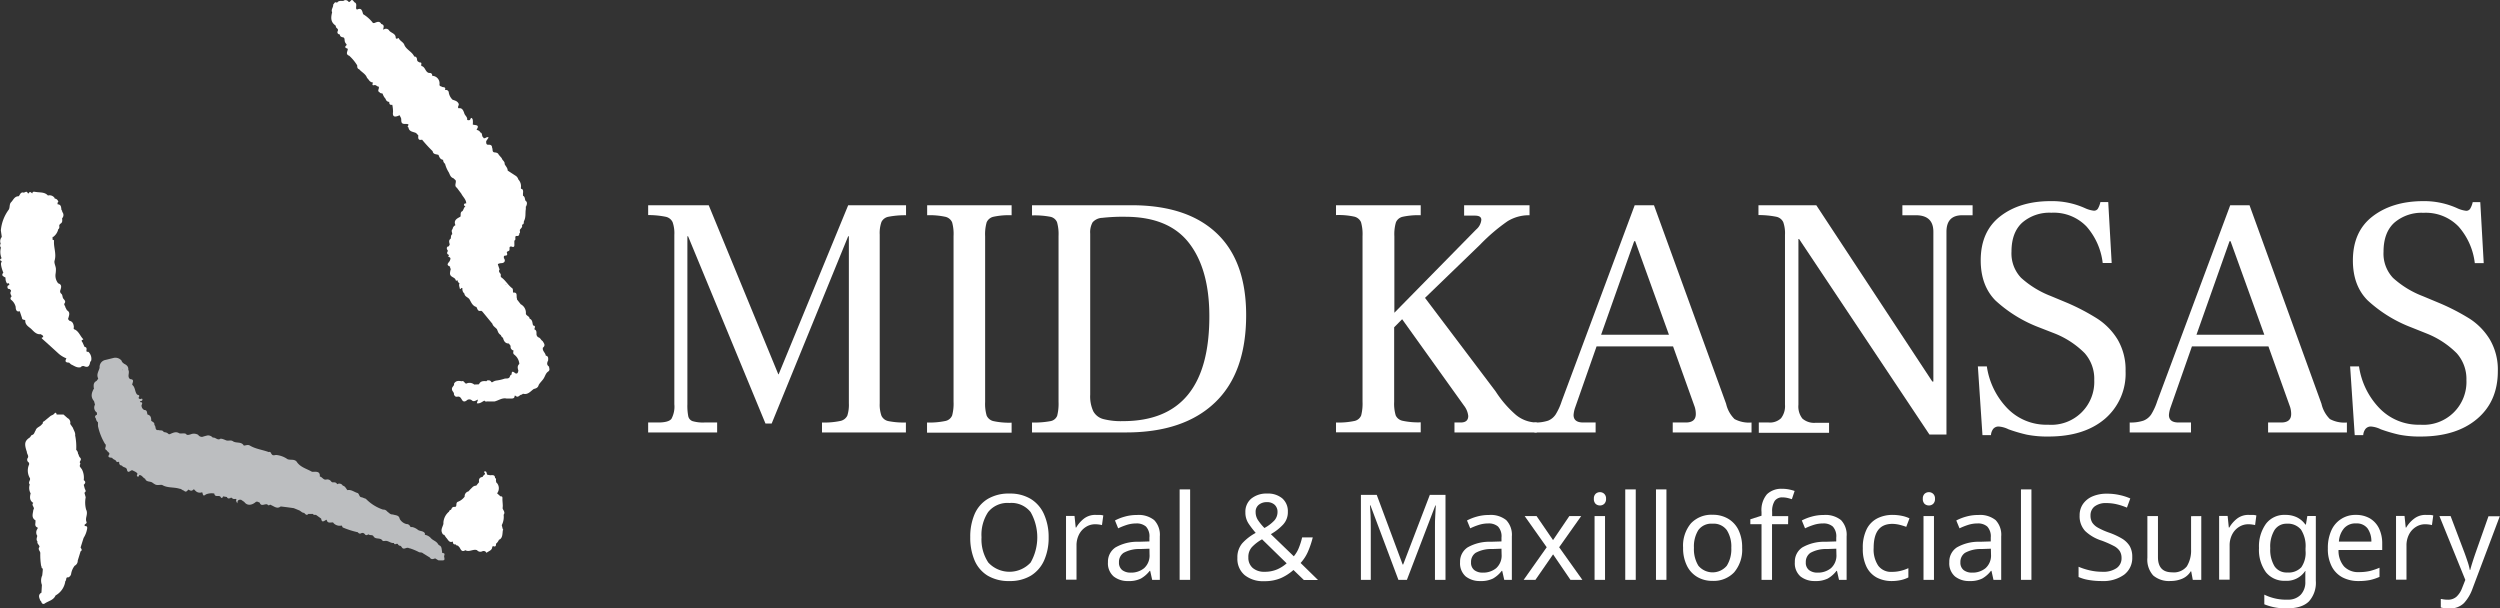
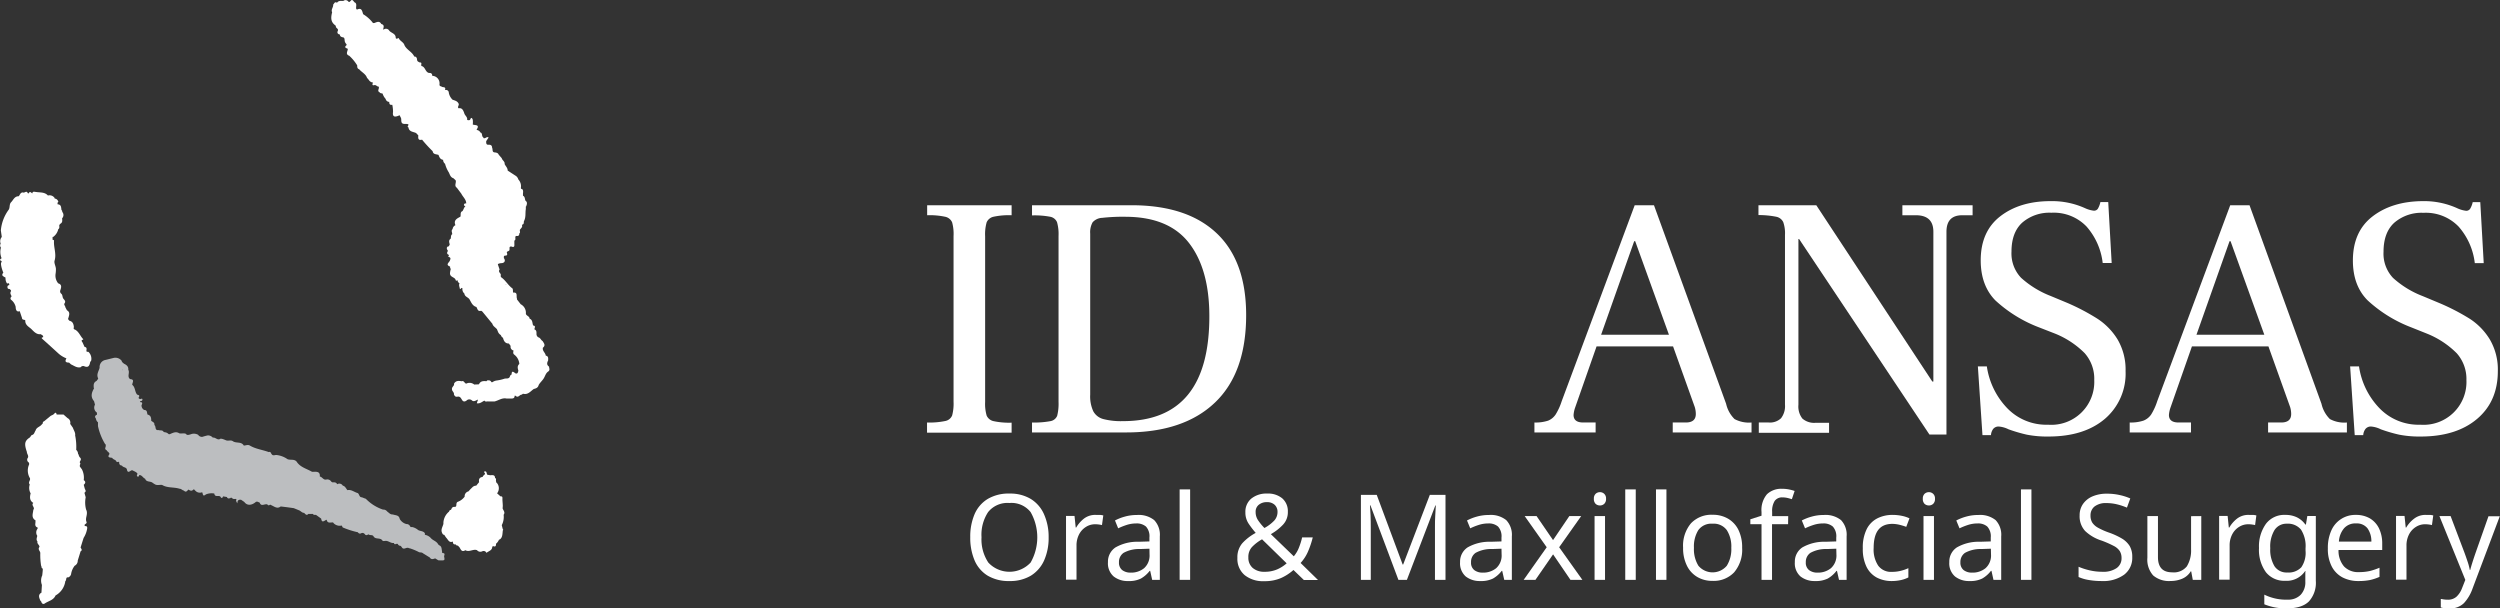
<svg xmlns="http://www.w3.org/2000/svg" viewBox="0 0 588.17 143.14">
  <rect x="0" y="0" width="588.17" height="143.14" fill="#333333" stroke="none" />
  <defs>
    <style>.cls-1{fill:#fff;}.cls-2{fill:#bcbec0;}</style>
  </defs>
  <g id="Layer_2" data-name="Layer 2">
    <g id="Layer_1-2" data-name="Layer 1">
      <path class="cls-1" d="M118.29,119.05c0-.62-.11-1.24-.08-1.86,0-.41-.18-.42-.46-.41l-.8-.72a1.92,1.92,0,0,0-.08-2.47c-.21-.09-.12-.3-.18-.45s.16-.55-.22-.68c0-.75-.57-.71-1.1-.65l-.69-.11c-.27-.22-.09-.87-.6-.79s.19.44,0,.66l-.47.44a.22.22,0,0,1-.08.2c-.74.1-.94.55-.81,1.22h0l-.68.83a1.24,1.24,0,0,0-.92.4h0l-.48.47-.43.48a1.16,1.16,0,0,0-.89,1.23h0a3.53,3.53,0,0,1-1.56,1.2c-.74.26,0,1.32-.92,1.21-.49,0-.57.39-.74.7-.31,0-.37.22-.46.42a3.66,3.66,0,0,0-1.32,2.54l0,.34c-.16.69-.67,1.32-.32,2.09.1.24.2.47.51.49.18.23.33.53.49.7.41.41.66,1.27,1.55.87,0,.46.12.73.63.68.17.08.24.4.52.25l.44.49c.29.54.55,1.14,1.34.62.91.54,1.84-.35,2.75,0a1,1,0,0,0,1.22.27.72.72,0,0,1,1,.37c.47-.44,1.31-.53,1.36-1.39l.16-.23c.57.28.76,0,.72-.53a2.38,2.38,0,0,0,.72-1l.16,0c.67-.47.61-1.22.71-1.91h0c-.1-.18.26-.36,0-.55-.08-.31-.15-.61-.23-.92a4.21,4.21,0,0,0,.44-2.44c.43-.58-.07-1-.24-1.5Z" />
      <path class="cls-2" d="M104.56,130.57c.06-.27,0-.4-.31-.45s-.27-.21-.24-.41c-.16-.49,0-1.11-.64-1.4l-.27-.22c-.37-.79-1.31-.93-1.81-1.58h0a2.52,2.52,0,0,0-1.33-.69l0-.37c-.38-.55-1.07-.46-1.57-.74h0A3.31,3.31,0,0,0,97,124l-.4,0c-.2-.39-.45-.72-1-.71a2.58,2.58,0,0,1-1.56-1.2c-.16-.95-1-.82-1.63-1.06-.59.06-.9-.41-1.31-.68a1.13,1.13,0,0,0-1-.46,10.13,10.13,0,0,1-4-2.51.56.56,0,0,0-.24-.1l-.71-.28c-.69,0-.57-.76-1-1-.81-.21-1.48-.88-2.4-.68-.36-.37-.51-.94-1.1-1.06a.94.94,0,0,0-1.33-.33h0c-.23-.53-.69-.45-1.13-.45l-.25-.16a1.08,1.08,0,0,0-1.18-.5c-.69.16-.94-.62-1.52-.71.1-1.1-.61-1.15-1.41-1.11h0l-.42,0c-1.26-.74-2.79-1.06-3.64-2.42-.59-.63-1.43-.28-2.11-.54a5.63,5.63,0,0,0-2.66-1c-.36,0-.81.27-1.1-.21-.19-.21-.21-.65-.67-.47-1.47-.55-3.06-.71-4.44-1.53-.47-.29-1,0-1.43,0-.57-1-1.74-.49-2.53-1-.43-.33-.92-.13-1.38-.17-.31,0-1.46-.73-1.79-.32-.61.18-1-.49-1.59-.38a1.56,1.56,0,0,0-1.17-.53,12.1,12.1,0,0,0-1.29.35,1.08,1.08,0,0,1-1-.49,2.08,2.08,0,0,0-1.49-.2c-.38.13-1.14.45-1.35,0-.51-.27-1.07,0-1.6-.15-.8-.52-1.52-.08-2.24.21h-.23c-.51-.49-.76-.39-1.19-.52-.26-.53-.81-.29-1.2-.45-1,.15-.52-.93-1-1.18.13-.61-.42-.74-.73-1,0-.67-.06-1.27-.86-1.46v0c-.2-.4,0-1.08-.78-1.08h0a1.16,1.16,0,0,1-.62-.85c-.19-.3.6-1-.35-1l0-.23c.27,0,.58-.11.54-.42s-.35-.08-.53-.09-.48-.15-.32-.42c.34-.57-.23-.47-.43-.65-.54-.67-.38-1.69-1.12-2.26,0-.53.66-1.28-.5-1.35h0c-.79-.6,0-1.51-.43-2.19.08-.76-.39-1.14-1-1.43h0c-.23-.2-.5-.36-.56-.69a1.87,1.87,0,0,0-1.9-.67h0l-1.86.46a1.7,1.7,0,0,0-1.42,1.86c-.22.81-.81,1.55-.35,2.48.06.11-.24.4-.37.61-.76.36-.72,1-.65,1.69h0l.05,0,0,.06c-.58,1-.87,2,0,3h0l.23.83a1.41,1.41,0,0,0,.46,1.88v.49c-.51.2-.56.52-.23.93a1.18,1.18,0,0,0,.47.85c0,.3,0,.6,0,.9a13.79,13.79,0,0,0,1.72,4.29s.07,0,.11,0v.37c0,.34-.38.76.2,1,.15.36.62.48.68.91-.65.89.14.79.63.9.16.3.48.38.74.54s.25.64.69.36l.24.16a.61.61,0,0,0,.63.75c.25.49,1,.33,1.16.9.24,1.27.92,0,1.35.24s.86.35,1.14.75c0,.23-.3.51,0,.68s.34-.15.44-.34c.64,0,.85.68,1.37.87.29.9,1.29.49,1.8,1l.44.28c.55.37,1.17.1,1.75.18,1.27.77,2.77.46,4.12.9.4,0,.62.37,1,.43h0c.48.51.76.1,1.05-.24.38.2.76.48,1.17,0,.26-.13.3.16.46.24a1.42,1.42,0,0,0,1.61.39c.23.27.07,1.2.87.52a3.52,3.52,0,0,1,2-.22c.09.78.72.53,1.18.6l.2.07c.21.3.42.68.68,0l.9.15c.29.68.81.11,1.2.22l-.46-.08a.73.73,0,0,1,.46.08c.27.41.72.16,1.07.27-.19.32-.08.61.2,1,0-.78.35-.9.87-.84l.75.51c.63.88,1.69.88,2.72,0,.35-.19.61.07.91.16.33,1,1.12.27,1.68.41h0l0-.06.06,0c.19.34.42.37.71.12l.44.21c.66.32,1.29.83,2.05.22l1.55.19,1.52.21h0l1.25.51c.41.16.68.6,1.18.6.3.27.56.73,1,.25l1.09,0c.16.36.52.13.76.26l1.17.84c.17,1.23.82.37,1.29.27h0c.18.92.89.61,1.45.63l.1,0,0,.08a2,2,0,0,0,2,.65l.23.45a20.42,20.42,0,0,0,3.58,1.14.53.53,0,0,0,.76.23.66.66,0,0,1,.88.25c.3.36.58.12.86,0,.32.34.92,0,1.18.49.45.76,1.45.25,2,.86.17.32.46.22.72.2.75-.11,1.31.61,2.07.48.14.64.65,0,.91.26a.7.7,0,0,0,.67.42l.24.28c.42.77,1,.07,1.52.19l.07,0a.46.46,0,0,0,.32.11,13.27,13.27,0,0,1,2.2.92c.3.08.65,0,.9.25l1.62,1c.33.56.8.35,1.25.2l.76.46h0l.11,0c1.43.06,1.42.06,1.23-.93A1.58,1.58,0,0,1,104.56,130.57ZM28.8,87v0l.09,0s0,0,0,.05S28.77,87.08,28.8,87Z" />
      <path class="cls-1" d="M20,123.77c-.42-.5.57-.45.35-1-.41-.91.47-1.82-.1-2.91a6.46,6.46,0,0,1-.09-2.87L19.88,116h0l0-.08.06-.06c.42-.31.1-.61,0-.92l-.24-.88c.43-.38.51-.75,0-1.1a4.29,4.29,0,0,0-.43-2.54l-.49-.66v-.26c0-.22.27-.43,0-.65a1.09,1.09,0,0,1,0-.18c.11-.31.45-.61.07-1s-.26-.65-.49-.91a1.29,1.29,0,0,0-.43-.92,13.38,13.38,0,0,0-.25-3.4c.1-.67-.34-1.19-.52-1.78l-.65-.94a1.17,1.17,0,0,0-.63-1.36l-.94-.84H13.33c-.07-.31-.21-.62-.53-.23s-.72.39-1,.65l-1.37,1.13c-.18.12-.44.18-.33.49l-.36.4c-.42.48-1.18.6-1.36,1.32-.29.37-.3,1-.93,1.07l-.42.56c-1.23.81-1.37,1.48-.71,3.4,0,.48.45.85.26,1.36a.74.74,0,0,0,.18,1.13.64.64,0,0,1,0,.69h0A3.49,3.49,0,0,0,7,112.43c.32.52-.51,1,0,1.56a2.53,2.53,0,0,0,.21,2.08l0,0c-.23.88-.27,1.7.63,2.26-.61.54.5,1.07,0,1.61-.07.87-.56,1.83.5,2.48a.19.19,0,0,1,0,.19c.07.47-.26,1,.27,1.4.31.07.31.25.16.47a1.4,1.4,0,0,0,0,1.58c-.08.45-.33.9.05,1.34-.17.54.48.79.47,1.28h0c-.5.56.22,1,.19,1.46a16.19,16.19,0,0,0,.19,2.95c.17.21,0,.62.4.68,0,.53-.08,1.06-.13,1.59a2.91,2.91,0,0,0-.08,2.26l-.11,1.84-.06,0c-.8.52-.46,1.17-.21,1.82l.23.26c.1.48.47.69.82.44.87-.6,2.07-.76,2.54-1.89a4.53,4.53,0,0,0,2.3-3.38c.35-.2,0-1,.71-.87a1.15,1.15,0,0,0,.64-.74,4.2,4.2,0,0,1,.85-2,1.31,1.31,0,0,0,.72-1.22h0c.23-.72.45-1.45.67-2.17.51-.28.14-.6,0-.91.24-.75.47-1.5.71-2.25a5.72,5.72,0,0,0,.8-2C20.62,123.89,20.42,123.76,20,123.77Z" />
      <path class="cls-1" d="M20.78,82.76c-.16,0-.36.06-.45-.15,0-.39.24-.9-.44-1l-.42-.93c-.07-.22-.37-.39-.2-.69.15,0,.38-.15.32-.2-.73-.7-1-1.78-2-2.27-.4-.09-.21-.39-.21-.62-.08-.69-.27-1.28-1.06-1.44L16,75.06l.09-.26c.18-.66.48-1.34-.34-1.8h0l-.38-.73c0-.32-.4-.53-.2-.88.38-.49,0-.79-.26-1.12s-.14-.83-.46-1.14a.72.72,0,0,1-.24-.89c.21-.65.4-1.3-.52-1.58a2.89,2.89,0,0,1-.61-2.28,6.19,6.19,0,0,0,.07-1.21c-.07-.63-.47-1.31-.31-1.85.49-1.6-.26-3.12-.13-4.69,0-.17-.19-.19-.34-.21l0-.67h0l.13,0a3.1,3.1,0,0,0,1.21-1.83h0c.41-.25.18-.68.25-1l.27-.3c.51-.28.42-.75.39-1.2h0l0-.09.07-.06a1.1,1.1,0,0,0,0-1.36c-.1-.14,0-.4-.22-.47-.11-.59,0-1.34-.92-1.37,0-.21-.09-.43.18-.55a1,1,0,0,0-.68-.78c-.14,0-.2,0-.21-.18A1.43,1.43,0,0,0,11.28,46c-.77-.86-1.86-.67-2.83-.84-.28,0-.77-.25-.85.35-.29-.19-.58-.64-.85,0l-.22-.06c-.27-.76-.78.06-1.13-.18-.64,0-.67.57-1,.9-1,0-1.24.85-1.77,1.39S2.42,48.88,2,49.4a9.62,9.62,0,0,0-1.8,4.81h0l.22,1.54a1.54,1.54,0,0,0-.26,1.58h0a.77.77,0,0,0,.06.93h0a3.74,3.74,0,0,0,.16,2.49c-.3.22-.65.43,0,.67h0v.24c-.38.22.08,1.72.41,2.52a.6.6,0,0,0-.23.62,1.89,1.89,0,0,0,.73.49c0,.19,0,.42.08.8.31.86.33.57.69.53H2c.19.11.19.28.17.47-.33,0-.45.23-.41.54S2,68,2.26,68h0c.16.14.35.25.34.5h0c-.32.4-.08.76.09,1.12h0a1.5,1.5,0,0,1,0,.2.45.45,0,0,0,0,.77,3,3,0,0,1,1,1.62c0,.19,0,1.35.95,1a.5.5,0,0,0,.13,0s0,0,0,0a.12.12,0,0,0-.13,0l.54,1.61h0c0,.56.79.31.77.62-.05,1,.82,1.44,1.32,1.88s1.22,1.46,2.3,1.3c.25.19.65.27.58.72-.33.06-.5.12-.13.45,1.27,1.12,2.52,2.27,3.77,3.41h0a6.07,6.07,0,0,0,1.84,1.11l0,0c-.42.72-.2,1,.62,1h0l.46.42h0c.73.32,1.39.88,2.27.67a.71.71,0,0,1,.85-.23c1,.42,1.24-.2,1.39-1l.24-.35A2.24,2.24,0,0,0,20.78,82.76ZM12.33,53.52h0Z" />
      <path class="cls-1" d="M129.17,86.25h0c-.61-.41-.48-.92-.21-1.45,0-.46.13-1-.56-1.13h0c-.07-.68-.86-1.1-.67-1.87.71-.57.22-1.06-.08-1.57h0c-.4-.21-.49-.75-1-.87a.92.92,0,0,1-.43-.87c0-.42,0-.82-.49-1h0c0-.34.42-.81-.3-.92h0c-.23-.56-.08-1.32-.84-1.6,0-.59-.75-.64-.87-1.15a2.27,2.27,0,0,0-1.21-2.24l-.89-1.15a.54.54,0,0,0,0-.21c-.22-.52.28-1.51-.91-1.38-.05-.35,0-.89-.17-1-1-.71-1.58-1.88-2.6-2.59-.28-.23,0-.58-.19-.84s-.54-.59-.21-1L117.4,63l-.26-.76c0-.07,0-.12.07-.15a1.92,1.92,0,0,1,.82-.18c.74-.07.94-.62.52-1.18h0c0-.23-.11-.58.31-.59.6,0,.5-.38.37-.76.08-.35.66-.22.64-.67.06-.29-.16-.73.42-.72.84.36.73-.24.72-.73h0c0-.21,0-.43,0-.65.51-.23,0-.82.4-1.11.44.07.79,0,.76-.57.37-.25,0-.65.19-.93s.61-.56.46-1h0a.14.14,0,0,1,.08-.16c.48-.14.25-.59.4-.87.46-.88.25-1.86.41-2.78v-.68l0,.06.07,0h0c.19-.48.37-1-.15-1.35h0c-.19-.4-.08-.94-.59-1.17v-.44c0-.38.15-.81-.21-1.14-.25,0-.31-.14-.27-.36a2.34,2.34,0,0,0-.62-1.9,1.47,1.47,0,0,0-.71-.91l-1.79-1.17c0-.66-.48-1-.72-1.55.09-.61-.57-.85-.67-1.36l-.59-.67a.31.31,0,0,0-.14-.16h0c-.14-.41-.5-.47-.86-.53-.78,0-.46-.74-.69-1.11,0-.61-.41-.73-.91-.7s-.49-.47-.47-.85l.57-.85c-.37-.22-.59.07-.85.14s-.35.07-.4-.17c-.48-.25-.08-1-.75-1.19-.13-.41-.53-.46-.85-.61.9-1.28-.39-1-.88-1.22a5,5,0,0,0,0-1.1c-.13-.44-.39-.74-.64,0a.73.73,0,0,1-.69,0c.14-.69-.55-1-.68-1.59-.34-1-.67-1.23-1.36-1.14-.31-.39.28-.76,0-1.15-.29-.57-.88-.67-1.4-.87a3.12,3.12,0,0,1-.87-1.62.65.65,0,0,0-.69-.67.28.28,0,0,1-.2,0c.3-.89-.62-.5-.86-.83h0c-.27-.05-.46-.12-.44-.49a1.77,1.77,0,0,0-1.71-2c0-.51-.25-.71-.74-.67-.91-.19-.86-1.39-1.72-1.62-.38-.16.28-.92-.49-.85l-.44-.24,0,0-.18-.3c0-.38-.06-.72-.48-.86a.29.29,0,0,1-.18,0c-.5-1.12-1.78-1.56-2.3-2.66-.21-.76-1.13-1-1.36-1.7l-.31.12c-.19.08-.34.07-.39-.17,0-1-1-1.08-1.51-1.66a.88.88,0,0,0-1.34-.26l-.09-.06v-.1c.15-.51.25-1-.45-1.16h0c-.44-.8-1-.48-1.62-.24-.17,0-.34.08-.44-.13a8.37,8.37,0,0,0-2.21-1.94v0c-.24-.71-.31-1.64-1.47-1.07l-.18-.24c-.07-.46.2-1-.18-1.38C83.2.57,83-.41,82.49.2c-.08.08-.15.17-.22.25h0L82,.43a.82.82,0,0,0-1.24-.2h0c-.54,0-1.1-.13-1.47.42-.55-.36-.65.2-.91.44.09.62-.57,1.14-.24,1.8-.28,1.11-.41,2.18.65,3l.24.22c-.16.5.69.6.45,1.13s0,.78.49.89c0,.54.47.6.87.69.25.18.21.47.25.72a1.25,1.25,0,0,0,.44.86v.23c-.68.57-.07.67.3.86,0,.58-.65,1.27.34,1.63a10.48,10.48,0,0,1,1.87,2.27c0,.4,0,.75.47.91.59.7,1.51,1.08,1.83,2l.43.5a1.26,1.26,0,0,0,1,.62c-.17.32-.27.76.23.62s.68.35,1.06.33l.07.05,0,.09c.11.4-.47.91.2,1.22.16.27.45.19.68.29a3.33,3.33,0,0,0,.72,1.25h0a.88.88,0,0,0,.77.7h.08l0,.09c0,.53.24.67.71.59a8.11,8.11,0,0,1,.18,1.69c-.17,1.12.34,1.33,1.48.8l.06,0,.06.05c.09.31.34.55.33.91,0,.86.18,1.07.95,1.06.22,0,.44,0,.65.06.35.21-.41.56.1.75.13,1.08,1.14,1,1.8,1.34l.52.55c-.07.65-.07,1.25.88,1a31.84,31.84,0,0,0,2.49,2.71c.13.82.87.67,1.38.88.19.5.36,1,1,1.14h.08l0,.06a1.19,1.19,0,0,0,.46.89,7.1,7.1,0,0,0,.91,2.07c.24.54.41,1.13,1.07,1.33l.51.48c.22.57-.43,1.28.29,1.76h0l1.05,1.4c.37.76,1.13,1.33,1.15,2.27-.21,0-.44,0-.52.26s.16.33.33.43c-.38.28-.42.77-.69,1.12-.63.27-.33.88-.49,1.32l0,0c-.83.43-1.66.85-1.17,2a1.11,1.11,0,0,0-.66.91c-.42.37-.08.8-.1,1.21-.39.26-.24.71-.36,1.06-.54.37-.34.87-.22,1.35l-.23.46a.61.61,0,0,1-.19,0c-.48.34-.21.71,0,1.07-.3.42-.28.75.25.95h0c0,.16-.33.36-.07.45.61.2.39.55.25.92s-1.09.94.06,1.35c.07.17-.07.42.19.52a5.66,5.66,0,0,0-.2,1c-.06,1.06,1.2.91,1.34,1.69.14.28.29,0,.43,0a.86.86,0,0,0,.48.73c-.24.41,0,.84.05,1.2s.29,0,.41-.12l.22.06a1.38,1.38,0,0,0,.46,1.28h0c.07.74.85.84,1.19,1.34.41.71.7,1.55,1.62,1.81.28.4.28,1.12,1.09.9.1,0,.27.13.36.23l2.32,2.82c.15.6.73.85,1.08,1.29l.27.67a1.6,1.6,0,0,0,.62.69c.14.24.21.53.52.63.19.74.48,1.37,1.39,1.37l.42.57a.88.88,0,0,0,.68,1.07h0c-.06.36-.2.71.2,1a3,3,0,0,1,1.16,2.17h0c-.53.46-.4,1-.22,1.59-.11.33-.12.78-.68.63h0l-.23-.18c-.66-.5-.66,0-.69.45h0a.62.62,0,0,0-.41.52c-.26.52-.76.37-1.18.43a9.74,9.74,0,0,1-1.92.45,2.17,2.17,0,0,0-1,.4l-.23,0c-.21-.46-.59-.48-1-.42h0l-.17.19c-.72-.07-1.41-.08-1.77.73l-1.11.05a1.71,1.71,0,0,0-1.86-.22c-.43,0-.51-.79-1.09-.55-.7-.13-1.38-.18-1.8.56h0v.28c-.12.34-.52.55-.49,1s.21.48.31.71l.15.22c0,.24,0,.5.22.66.29.45.79,0,1.14.27.55.25.55,1.51,1.58.87a.92.92,0,0,1,1.37,0c.52.3.91-.12,1.36-.26-.09.29-.19.57-.28.87.78.13,1.24-.37,1.79-.63.24.38.62.14.93.2h1.45c.94-.22,1.76-.91,2.81-.69.41,0,.82,0,1.23,0s.71-.16.68-.65l.23,0c.62.64.94-.3,1.45-.26h0l.3-.22c1.16.32,1.77-.59,2.54-1.12.54-.12,1-.32,1.14-.92.36-.66,1-1.13,1.33-1.82.24-.44.39-1,.9-1.35S129.19,86.68,129.17,86.25Zm-11.06-48h0l0-.08Zm-6.85-9a.33.33,0,0,1-.07-.16,1.11,1.11,0,0,0,.07.16ZM119,67v-.14l.13.16ZM108,90a1.31,1.31,0,0,0-.27-.06.59.59,0,0,1,.28.06Zm12.09-1.23h0s0,0,.05,0A.08.08,0,0,1,120.13,88.73Zm5.6-11.18Z" />
-       <path class="cls-1" d="M152.49,99.4h2.35c1.62,0,2.66-.28,3.12-.85a6,6,0,0,0,.69-3.44V55.26a7.85,7.85,0,0,0-.41-3A2.31,2.31,0,0,0,156.62,51a20.59,20.59,0,0,0-4.13-.4V48.29h14.25l16.37,39.77h.08l16.36-39.77h13.61v2.35A20.5,20.5,0,0,0,209,51a2.31,2.31,0,0,0-1.62,1.22,7.85,7.85,0,0,0-.41,3V94.87a7.87,7.87,0,0,0,.41,2.95,2.3,2.3,0,0,0,1.66,1.26,18.57,18.57,0,0,0,4.09.32v2.35H193.39V99.4a18,18,0,0,0,4.3-.36,2.34,2.34,0,0,0,1.66-1.26,8.41,8.41,0,0,0,.36-2.91V55.58h-.16l-18,44.06h-1.46L161.88,55.58h-.16V95.11a12.89,12.89,0,0,0,.21,2.83,1.58,1.58,0,0,0,1,1.14,8.79,8.79,0,0,0,2.79.32h3v2.35H152.49Z" />
      <path class="cls-1" d="M218.1,99.4a17.83,17.83,0,0,0,4.33-.36,2.17,2.17,0,0,0,1.58-1.3,10.74,10.74,0,0,0,.33-3.2v-39A10.18,10.18,0,0,0,224,52.3a2.28,2.28,0,0,0-1.62-1.3,17.34,17.34,0,0,0-4.25-.36V48.29H238v2.35a17.28,17.28,0,0,0-4.29.36,2.29,2.29,0,0,0-1.58,1.3,10.26,10.26,0,0,0-.36,3.28v39a9.89,9.89,0,0,0,.36,3.2,2.3,2.3,0,0,0,1.62,1.3,17.4,17.4,0,0,0,4.25.36v2.35H218.1Z" />
      <path class="cls-1" d="M242.8,99.4a20.32,20.32,0,0,0,4.34-.32,2.08,2.08,0,0,0,1.58-1.26,11.55,11.55,0,0,0,.32-3.28v-39a10.21,10.21,0,0,0-.36-3.28A2.17,2.17,0,0,0,247.1,51a19.69,19.69,0,0,0-4.3-.32V48.29h24.06q12.72.16,19.52,6.72t6.8,19.12q0,13.61-7.37,20.61t-20.89,7H242.8Zm41.72-25q0-11-4.74-17.17T264.92,51a44.55,44.55,0,0,0-5.59.25,3.19,3.19,0,0,0-2.27,1.05,4.77,4.77,0,0,0-.57,2.67V92.84a8.35,8.35,0,0,0,.73,3.93,3.78,3.78,0,0,0,2.35,1.82,16.66,16.66,0,0,0,4.62.49Q284.52,99.08,284.52,74.45Z" />
-       <path class="cls-1" d="M356.61,97.58a7.75,7.75,0,0,0,4.94,1.82v2.35H342.19V99.4h1.46c1.18,0,1.78-.51,1.78-1.54a4.78,4.78,0,0,0-1-2.43L329.88,75.1,328,77V94.54a9.55,9.55,0,0,0,.37,3.2A2.28,2.28,0,0,0,330,99a17.29,17.29,0,0,0,4.25.36v2.35H314.32V99.4a17.87,17.87,0,0,0,4.34-.36,2.19,2.19,0,0,0,1.58-1.3,11.18,11.18,0,0,0,.32-3.2v-39a10.26,10.26,0,0,0-.36-3.28,2.32,2.32,0,0,0-1.62-1.3,17.44,17.44,0,0,0-4.26-.36V48.29h19.93v2.35A17.28,17.28,0,0,0,330,51a2.26,2.26,0,0,0-1.58,1.3,9.9,9.9,0,0,0-.37,3.28v18L347.29,54a3.41,3.41,0,0,0,1.22-2.27c0-.7-.52-1-1.54-1h-2.51V48.29h15.39v2.35a9.54,9.54,0,0,0-5.19,1.42,43.26,43.26,0,0,0-6.4,5.46l-13,12.56,16.61,22A25.6,25.6,0,0,0,356.61,97.58Z" />
      <path class="cls-1" d="M408.08,98.59a7.13,7.13,0,0,0,4,.81v2.35H393.54V99.4h3.08c1.57,0,2.35-.67,2.35-2a5.68,5.68,0,0,0-.24-1.62L393.62,81.5h-18L370.54,96a6.83,6.83,0,0,0-.33,1.62c0,1.19.76,1.78,2.27,1.78h2.92v2.35H361V99.4a9.44,9.44,0,0,0,3.24-.44A3.9,3.9,0,0,0,366,97.5a14.2,14.2,0,0,0,1.42-3.12l17.17-46.09h4.54L406.1,95A7.3,7.3,0,0,0,408.08,98.59ZM392.65,78.75l-7.94-22h-.24l-7.78,22Z" />
      <path class="cls-1" d="M423.27,56.23h-.16v39a4.61,4.61,0,0,0,.93,3.24,4.18,4.18,0,0,0,3.12,1h3.16v2.35H413.79V99.4h2.35a3.76,3.76,0,0,0,2.88-1,4.63,4.63,0,0,0,.93-3.2V55.26a7.85,7.85,0,0,0-.41-3A2.31,2.31,0,0,0,417.92,51a21,21,0,0,0-4.21-.4V48.29h13.61l27.29,41.47h.25V54.53q0-3.89-4.13-3.89h-3.16V48.29h16.52v2.35h-2.43q-3.72,0-3.72,3.89v47.71h-4Z" />
      <path class="cls-1" d="M465.33,86.2h2.11a17.86,17.86,0,0,0,4.69,9.72,12.76,12.76,0,0,0,9.72,4,10.1,10.1,0,0,0,10.86-10.53,9.08,9.08,0,0,0-2.27-6.32,20.76,20.76,0,0,0-7.05-4.62L479.67,77a31.83,31.83,0,0,1-10.21-6.31Q466,67.17,466,61.25q0-6.81,4.61-10.37t11.83-3.56A18.84,18.84,0,0,1,490.6,49a6.82,6.82,0,0,0,2,.57,1.07,1.07,0,0,0,1-.53,5.57,5.57,0,0,0,.56-1.5H496l.81,14.34h-2.11a15.75,15.75,0,0,0-3.81-8.59,10.68,10.68,0,0,0-8.26-3.24,9.8,9.8,0,0,0-6.84,2.31q-2.55,2.31-2.55,6.85a8.31,8.31,0,0,0,2.26,6.15,22.46,22.46,0,0,0,7,4.29l3.89,1.62A51,51,0,0,1,493.48,75a15.43,15.43,0,0,1,4.74,4.9,14,14,0,0,1,1.86,7.41,14,14,0,0,1-4.9,11.26q-4.9,4.14-13.25,4.13a24.84,24.84,0,0,1-5.1-.44,36,36,0,0,1-4.29-1.26,6.18,6.18,0,0,0-2.27-.65,1.61,1.61,0,0,0-1.34.57,2.72,2.72,0,0,0-.52,1.46h-2Z" />
      <path class="cls-1" d="M548.15,98.59a7.13,7.13,0,0,0,4,.81v2.35H533.61V99.4h3.08c1.57,0,2.35-.67,2.35-2a5.68,5.68,0,0,0-.24-1.62L533.69,81.5h-18L510.61,96a6.83,6.83,0,0,0-.33,1.62c0,1.19.76,1.78,2.27,1.78h2.92v2.35H501.05V99.4a9.44,9.44,0,0,0,3.24-.44,3.9,3.9,0,0,0,1.82-1.46,14.2,14.2,0,0,0,1.42-3.12L524.7,48.29h4.54L546.17,95A7.3,7.3,0,0,0,548.15,98.59ZM532.72,78.75l-7.94-22h-.24l-7.78,22Z" />
      <path class="cls-1" d="M552.91,86.2H555a17.87,17.87,0,0,0,4.7,9.72,12.76,12.76,0,0,0,9.72,4,10.09,10.09,0,0,0,10.85-10.53A9.08,9.08,0,0,0,578,83.12a20.81,20.81,0,0,0-7-4.62L567.25,77a31.89,31.89,0,0,1-10.2-6.31q-3.49-3.48-3.49-9.4,0-6.81,4.62-10.37T570,47.32a18.87,18.87,0,0,1,8.18,1.7,6.78,6.78,0,0,0,2,.57,1.06,1.06,0,0,0,1-.53,5.23,5.23,0,0,0,.57-1.5h1.78l.81,14.34h-2.1a15.75,15.75,0,0,0-3.81-8.59,10.7,10.7,0,0,0-8.26-3.24,9.81,9.81,0,0,0-6.85,2.31q-2.55,2.31-2.55,6.85A8.31,8.31,0,0,0,563,65.38a22.22,22.22,0,0,0,7,4.29l3.88,1.62A51,51,0,0,1,581.06,75a15.22,15.22,0,0,1,4.74,4.9,14,14,0,0,1,1.86,7.41q0,7.13-4.9,11.26t-13.24,4.13a24.84,24.84,0,0,1-5.1-.44,36.1,36.1,0,0,1-4.3-1.26,6.19,6.19,0,0,0-2.26-.65,1.6,1.6,0,0,0-1.34.57,2.72,2.72,0,0,0-.53,1.46h-2Z" />
      <path class="cls-1" d="M246.71,126.4a13,13,0,0,1-1.05,5.42,8.08,8.08,0,0,1-3.1,3.6,9.46,9.46,0,0,1-5.06,1.28,9.63,9.63,0,0,1-5.16-1.28,7.79,7.79,0,0,1-3.07-3.62,13.59,13.59,0,0,1-1-5.43,13.35,13.35,0,0,1,1-5.36,7.79,7.79,0,0,1,3.07-3.6,9.6,9.6,0,0,1,5.19-1.29,9.34,9.34,0,0,1,5,1.28,8,8,0,0,1,3.09,3.58A13,13,0,0,1,246.71,126.4Zm-15.79,0a9.82,9.82,0,0,0,1.6,5.95,6.79,6.79,0,0,0,9.95,0,12,12,0,0,0,0-11.87,5.74,5.74,0,0,0-5-2.14,5.82,5.82,0,0,0-5,2.14A9.68,9.68,0,0,0,230.92,126.4Z" />
      <path class="cls-1" d="M257.8,121.14c.28,0,.58,0,.9,0s.6.07.87.12l-.31,2.27a8,8,0,0,0-.81-.14,6.09,6.09,0,0,0-.82-.05,4,4,0,0,0-2.15.63,4.5,4.5,0,0,0-1.61,1.76,5.57,5.57,0,0,0-.6,2.65v8H250.8v-15h2l.28,2.74h.11a7.26,7.26,0,0,1,1.86-2.13A4.34,4.34,0,0,1,257.8,121.14Z" />
      <path class="cls-1" d="M267.49,121.16a5.83,5.83,0,0,1,4.06,1.21,5,5,0,0,1,1.32,3.83v10.22h-1.8l-.47-2.12h-.11a7.07,7.07,0,0,1-2.08,1.82,6.27,6.27,0,0,1-3,.58,5.27,5.27,0,0,1-3.39-1.07,4.07,4.07,0,0,1-1.35-3.38,4,4,0,0,1,1.77-3.46,10.29,10.29,0,0,1,5.43-1.33l2.55-.08v-.9a3.38,3.38,0,0,0-.81-2.6,3.33,3.33,0,0,0-2.3-.73,7.24,7.24,0,0,0-2.24.35,15.58,15.58,0,0,0-2,.8l-.75-1.85a11.22,11.22,0,0,1,2.32-.91A10.4,10.4,0,0,1,267.49,121.16Zm2.94,7.93-2.21.08a7.54,7.54,0,0,0-3.88.9,2.57,2.57,0,0,0-1.08,2.21,2.2,2.2,0,0,0,.77,1.85,3.19,3.19,0,0,0,2,.59,4.79,4.79,0,0,0,3.15-1.05,4,4,0,0,0,1.27-3.24Z" />
      <path class="cls-1" d="M280,136.42h-2.47V115.14H280Z" />
      <path class="cls-1" d="M298.15,116.12a5.19,5.19,0,0,1,3.54,1.14,4,4,0,0,1,1.3,3.17,4.24,4.24,0,0,1-1.13,3,12.17,12.17,0,0,1-2.87,2.24l5.4,5.21a7.26,7.26,0,0,0,1.19-2,16,16,0,0,0,.77-2.45h2.5a21.09,21.09,0,0,1-1.12,3.34,9.67,9.67,0,0,1-1.74,2.68l4.09,4h-3.33l-2.44-2.35a11.4,11.4,0,0,1-2.94,1.9,9.54,9.54,0,0,1-3.95.73,6.87,6.87,0,0,1-4.6-1.43,5,5,0,0,1-1.7-4.05,5.05,5.05,0,0,1,1.16-3.45,12,12,0,0,1,3.15-2.43,22.07,22.07,0,0,1-1.66-2.16,4.67,4.67,0,0,1-.77-2.69,4,4,0,0,1,1.37-3.2A5.62,5.62,0,0,1,298.15,116.12Zm-1.23,10.76a10.19,10.19,0,0,0-2.37,1.82,3.41,3.41,0,0,0-.85,2.43,3.15,3.15,0,0,0,1,2.47,4.05,4.05,0,0,0,2.78.92,7.29,7.29,0,0,0,3.06-.59,8.54,8.54,0,0,0,2.17-1.4Zm1.15-8.74a2.89,2.89,0,0,0-1.92.62,2.06,2.06,0,0,0-.74,1.7,3.42,3.42,0,0,0,.53,1.87,12.33,12.33,0,0,0,1.54,1.89,9.11,9.11,0,0,0,2.36-1.8,3,3,0,0,0,.72-2,2.22,2.22,0,0,0-.67-1.65A2.53,2.53,0,0,0,298.07,118.14Z" />
      <path class="cls-1" d="M329,136.42l-6.58-17.53h-.11c.05.58.1,1.36.14,2.34s.05,2,.05,3.07v12.12h-2.32v-20h3.72L330,132.81h.12l6.27-16.38h3.69v20H337.6V124.13c0-1,0-1.93.07-2.88s.09-1.73.13-2.33h-.11L331,136.42Z" />
      <path class="cls-1" d="M350.31,121.16a5.81,5.81,0,0,1,4.06,1.21,5,5,0,0,1,1.32,3.83v10.22H353.9l-.48-2.12h-.11a6.92,6.92,0,0,1-2.07,1.82,6.35,6.35,0,0,1-3,.58,5.31,5.31,0,0,1-3.39-1.07,4.1,4.1,0,0,1-1.34-3.38,4,4,0,0,1,1.76-3.46,10.32,10.32,0,0,1,5.43-1.33l2.55-.08v-.9a3.38,3.38,0,0,0-.81-2.6,3.31,3.31,0,0,0-2.3-.73,7.24,7.24,0,0,0-2.24.35,14.86,14.86,0,0,0-2,.8l-.76-1.85a11.45,11.45,0,0,1,2.32-.91A10.4,10.4,0,0,1,350.31,121.16Zm2.94,7.93-2.21.08a7.54,7.54,0,0,0-3.88.9,2.56,2.56,0,0,0-1.07,2.21,2.17,2.17,0,0,0,.77,1.85,3.16,3.16,0,0,0,2,.59,4.79,4.79,0,0,0,3.15-1.05,4,4,0,0,0,1.27-3.24Z" />
      <path class="cls-1" d="M363.89,128.75l-5.18-7.33h2.8l3.87,5.65,3.83-5.65H372l-5.18,7.33,5.46,7.67h-2.8l-4.09-6-4.15,6h-2.77Z" />
      <path class="cls-1" d="M376.41,115.79a1.43,1.43,0,0,1,1,.38,1.47,1.47,0,0,1,.44,1.18,1.52,1.52,0,0,1-.44,1.2,1.47,1.47,0,0,1-1,.37,1.51,1.51,0,0,1-1-.37,1.55,1.55,0,0,1-.42-1.2,1.5,1.5,0,0,1,.42-1.18A1.47,1.47,0,0,1,376.41,115.79Zm1.2,5.63v15h-2.46v-15Z" />
      <path class="cls-1" d="M384.84,136.42h-2.47V115.14h2.47Z" />
      <path class="cls-1" d="M392.06,136.42H389.6V115.14h2.46Z" />
      <path class="cls-1" d="M409.87,128.89a8.19,8.19,0,0,1-1.89,5.77,6.62,6.62,0,0,1-5.11,2,6.81,6.81,0,0,1-3.54-.91,6.21,6.21,0,0,1-2.45-2.66,9.16,9.16,0,0,1-.9-4.24,8.17,8.17,0,0,1,1.86-5.74,6.63,6.63,0,0,1,5.11-2,7,7,0,0,1,3.59.91,6.25,6.25,0,0,1,2.45,2.63A9.26,9.26,0,0,1,409.87,128.89Zm-11.34,0a7.41,7.41,0,0,0,1.05,4.21,4.36,4.36,0,0,0,6.68,0,7.33,7.33,0,0,0,1.06-4.21,7.15,7.15,0,0,0-1.06-4.17,3.82,3.82,0,0,0-3.36-1.51,3.77,3.77,0,0,0-3.34,1.51A7.31,7.31,0,0,0,398.53,128.89Z" />
      <path class="cls-1" d="M420.68,123.32H416.9v13.1h-2.47v-13.1H411.8v-1.15l2.63-.84v-.87a5.74,5.74,0,0,1,1.28-4.18A4.85,4.85,0,0,1,419.3,115a7.7,7.7,0,0,1,1.63.16,9,9,0,0,1,1.29.35l-.65,1.93c-.3-.09-.64-.19-1-.28a5.48,5.48,0,0,0-1.21-.14,2.12,2.12,0,0,0-1.83.83,4.42,4.42,0,0,0-.6,2.58v1h3.78Z" />
      <path class="cls-1" d="M429.08,121.16a5.83,5.83,0,0,1,4.06,1.21,5,5,0,0,1,1.31,3.83v10.22h-1.79l-.48-2.12h-.11a6.92,6.92,0,0,1-2.07,1.82,6.35,6.35,0,0,1-3,.58,5.31,5.31,0,0,1-3.39-1.07,4.1,4.1,0,0,1-1.34-3.38,4,4,0,0,1,1.76-3.46,10.33,10.33,0,0,1,5.44-1.33l2.54-.08v-.9a3.38,3.38,0,0,0-.81-2.6,3.28,3.28,0,0,0-2.29-.73,7.19,7.19,0,0,0-2.24.35,15,15,0,0,0-2,.8l-.76-1.85a11.32,11.32,0,0,1,2.33-.91A10.29,10.29,0,0,1,429.08,121.16Zm2.94,7.93-2.22.08a7.49,7.49,0,0,0-3.87.9,2.57,2.57,0,0,0-1.08,2.21,2.17,2.17,0,0,0,.77,1.85,3.16,3.16,0,0,0,2,.59,4.79,4.79,0,0,0,3.15-1.05,4,4,0,0,0,1.28-3.24Z" />
      <path class="cls-1" d="M445.12,136.7a7.57,7.57,0,0,1-3.56-.81,5.74,5.74,0,0,1-2.42-2.52,9.46,9.46,0,0,1-.88-4.37,9.62,9.62,0,0,1,.91-4.5,5.73,5.73,0,0,1,2.51-2.55,7.83,7.83,0,0,1,3.61-.81,10.81,10.81,0,0,1,2.2.23,7.61,7.61,0,0,1,1.75.58l-.76,2a14.22,14.22,0,0,0-1.57-.48,7.46,7.46,0,0,0-1.68-.22c-3,0-4.42,1.9-4.42,5.68a6.83,6.83,0,0,0,1.08,4.16,3.71,3.71,0,0,0,3.2,1.45,8.41,8.41,0,0,0,2.16-.26,10,10,0,0,0,1.73-.61v2.18a7.1,7.1,0,0,1-1.66.6A10,10,0,0,1,445.12,136.7Z" />
      <path class="cls-1" d="M453.8,115.79a1.43,1.43,0,0,1,1,.38,1.47,1.47,0,0,1,.44,1.18,1.52,1.52,0,0,1-.44,1.2,1.47,1.47,0,0,1-1,.37,1.51,1.51,0,0,1-1-.37,1.55,1.55,0,0,1-.42-1.2,1.5,1.5,0,0,1,.42-1.18A1.47,1.47,0,0,1,453.8,115.79Zm1.2,5.63v15h-2.46v-15Z" />
      <path class="cls-1" d="M465.45,121.16a5.83,5.83,0,0,1,4.06,1.21,5,5,0,0,1,1.31,3.83v10.22H469l-.47-2.12h-.12a6.92,6.92,0,0,1-2.07,1.82,6.35,6.35,0,0,1-3,.58,5.26,5.26,0,0,1-3.38-1.07,4.07,4.07,0,0,1-1.35-3.38,4,4,0,0,1,1.77-3.46,10.26,10.26,0,0,1,5.43-1.33l2.55-.08v-.9a3.38,3.38,0,0,0-.82-2.6,3.28,3.28,0,0,0-2.29-.73,7.19,7.19,0,0,0-2.24.35,15.58,15.58,0,0,0-2,.8l-.76-1.85a11.56,11.56,0,0,1,2.33-.91A10.34,10.34,0,0,1,465.45,121.16Zm2.94,7.93-2.21.08a7.54,7.54,0,0,0-3.88.9,2.57,2.57,0,0,0-1.08,2.21,2.2,2.2,0,0,0,.77,1.85,3.16,3.16,0,0,0,2,.59,4.77,4.77,0,0,0,3.15-1.05,4,4,0,0,0,1.28-3.24Z" />
      <path class="cls-1" d="M477.93,136.42h-2.46V115.14h2.46Z" />
      <path class="cls-1" d="M501.65,131.08a4.92,4.92,0,0,1-1.93,4.14,8.35,8.35,0,0,1-5.21,1.48,17.73,17.73,0,0,1-3.11-.25,9.65,9.65,0,0,1-2.38-.7v-2.41a15.41,15.41,0,0,0,2.51.82,13.19,13.19,0,0,0,3.09.36,5.48,5.48,0,0,0,3.36-.87,2.78,2.78,0,0,0,1.15-2.35,3.06,3.06,0,0,0-.42-1.65,3.72,3.72,0,0,0-1.45-1.23,23.71,23.71,0,0,0-2.83-1.24,9.94,9.94,0,0,1-3.87-2.26,5.09,5.09,0,0,1-1.29-3.67,4.61,4.61,0,0,1,.82-2.72,5.21,5.21,0,0,1,2.24-1.76,8.35,8.35,0,0,1,3.33-.62,13.33,13.33,0,0,1,3,.31,13.16,13.16,0,0,1,2.53.81l-.79,2.16a15.1,15.1,0,0,0-2.27-.76,10.6,10.6,0,0,0-2.52-.31,4.34,4.34,0,0,0-2.83.8,2.63,2.63,0,0,0-.95,2.11,3.14,3.14,0,0,0,.42,1.69,3.85,3.85,0,0,0,1.37,1.21,16.46,16.46,0,0,0,2.58,1.14,17.08,17.08,0,0,1,3,1.38,5.46,5.46,0,0,1,1.85,1.78A5,5,0,0,1,501.65,131.08Z" />
      <path class="cls-1" d="M517.89,121.42v15h-2l-.37-2h-.11a4.32,4.32,0,0,1-2,1.73,7,7,0,0,1-2.74.54,5.74,5.74,0,0,1-4.09-1.3,5.53,5.53,0,0,1-1.37-4.16v-9.82h2.49v9.66q0,3.58,3.33,3.58a3.92,3.92,0,0,0,3.46-1.4,7.1,7.1,0,0,0,1-4v-7.81Z" />
      <path class="cls-1" d="M529.09,121.14c.28,0,.58,0,.9,0s.6.07.86.12l-.3,2.27c-.25-.06-.52-.1-.81-.14a6.09,6.09,0,0,0-.82-.05,4,4,0,0,0-2.15.63,4.5,4.5,0,0,0-1.61,1.76,5.57,5.57,0,0,0-.6,2.65v8h-2.47v-15h2l.28,2.74h.11a7.26,7.26,0,0,1,1.86-2.13A4.34,4.34,0,0,1,529.09,121.14Z" />
      <path class="cls-1" d="M537.69,121.14a6.15,6.15,0,0,1,2.68.56,5.31,5.31,0,0,1,2,1.7h.14l.33-2h2v15.26a6.54,6.54,0,0,1-1.63,4.84c-1.1,1.08-2.79,1.62-5.09,1.62a13.07,13.07,0,0,1-5.4-.95v-2.27a11.62,11.62,0,0,0,5.54,1.18,4.06,4.06,0,0,0,3-1.13,4.25,4.25,0,0,0,1.11-3.1v-.59q0-.33,0-1c0-.42,0-.72.05-.89h-.11a5.19,5.19,0,0,1-4.65,2.27,5.51,5.51,0,0,1-4.55-2,8.92,8.92,0,0,1-1.64-5.71,9.09,9.09,0,0,1,1.64-5.7A5.4,5.4,0,0,1,537.69,121.14Zm.34,2.07a3.33,3.33,0,0,0-2.91,1.5,7.42,7.42,0,0,0-1,4.26,7.52,7.52,0,0,0,1,4.25,3.39,3.39,0,0,0,3,1.47,4.11,4.11,0,0,0,3.3-1.22,6,6,0,0,0,1-3.93V129a7.14,7.14,0,0,0-1.07-4.4A4,4,0,0,0,538,123.21Z" />
      <path class="cls-1" d="M554.27,121.14a6.43,6.43,0,0,1,3.31.83,5.59,5.59,0,0,1,2.14,2.37,8.16,8.16,0,0,1,.74,3.57v1.48H550.18a5.67,5.67,0,0,0,1.3,3.88A4.56,4.56,0,0,0,555,134.6a11.41,11.41,0,0,0,2.54-.26,15.71,15.71,0,0,0,2.28-.77v2.15a11.6,11.6,0,0,1-2.27.75,13.65,13.65,0,0,1-2.66.23,8,8,0,0,1-3.78-.86,6.06,6.06,0,0,1-2.53-2.58,8.88,8.88,0,0,1-.91-4.23,9.94,9.94,0,0,1,.82-4.23,6.13,6.13,0,0,1,5.81-3.66Zm0,2a3.55,3.55,0,0,0-2.78,1.14,5.31,5.31,0,0,0-1.22,3.14h7.64a5.28,5.28,0,0,0-.89-3.09A3.19,3.19,0,0,0,554.24,123.15Z" />
      <path class="cls-1" d="M570.71,121.14c.28,0,.57,0,.89,0s.61.07.87.12l-.31,2.27a7.51,7.51,0,0,0-.81-.14,6,6,0,0,0-.81-.05,4,4,0,0,0-2.16.63,4.5,4.5,0,0,0-1.61,1.76,5.57,5.57,0,0,0-.6,2.65v8h-2.46v-15h2l.28,2.74h.11A7.15,7.15,0,0,1,568,122,4.3,4.3,0,0,1,570.71,121.14Z" />
      <path class="cls-1" d="M573.92,121.42h2.63L579.8,130c.28.76.53,1.48.75,2.15a13.2,13.2,0,0,1,.51,1.93h.11c.11-.46.29-1.07.53-1.83s.5-1.52.76-2.28l3-8.51h2.66L581.7,138.5a9.78,9.78,0,0,1-2,3.38,4.56,4.56,0,0,1-3.42,1.26,8,8,0,0,1-1.17-.07c-.34,0-.63-.1-.87-.15v-2c.2,0,.45.07.74.11a6.62,6.62,0,0,0,.91.06,2.94,2.94,0,0,0,2.07-.73,5.31,5.31,0,0,0,1.26-1.93l.79-2Z" />
    </g>
  </g>
</svg>